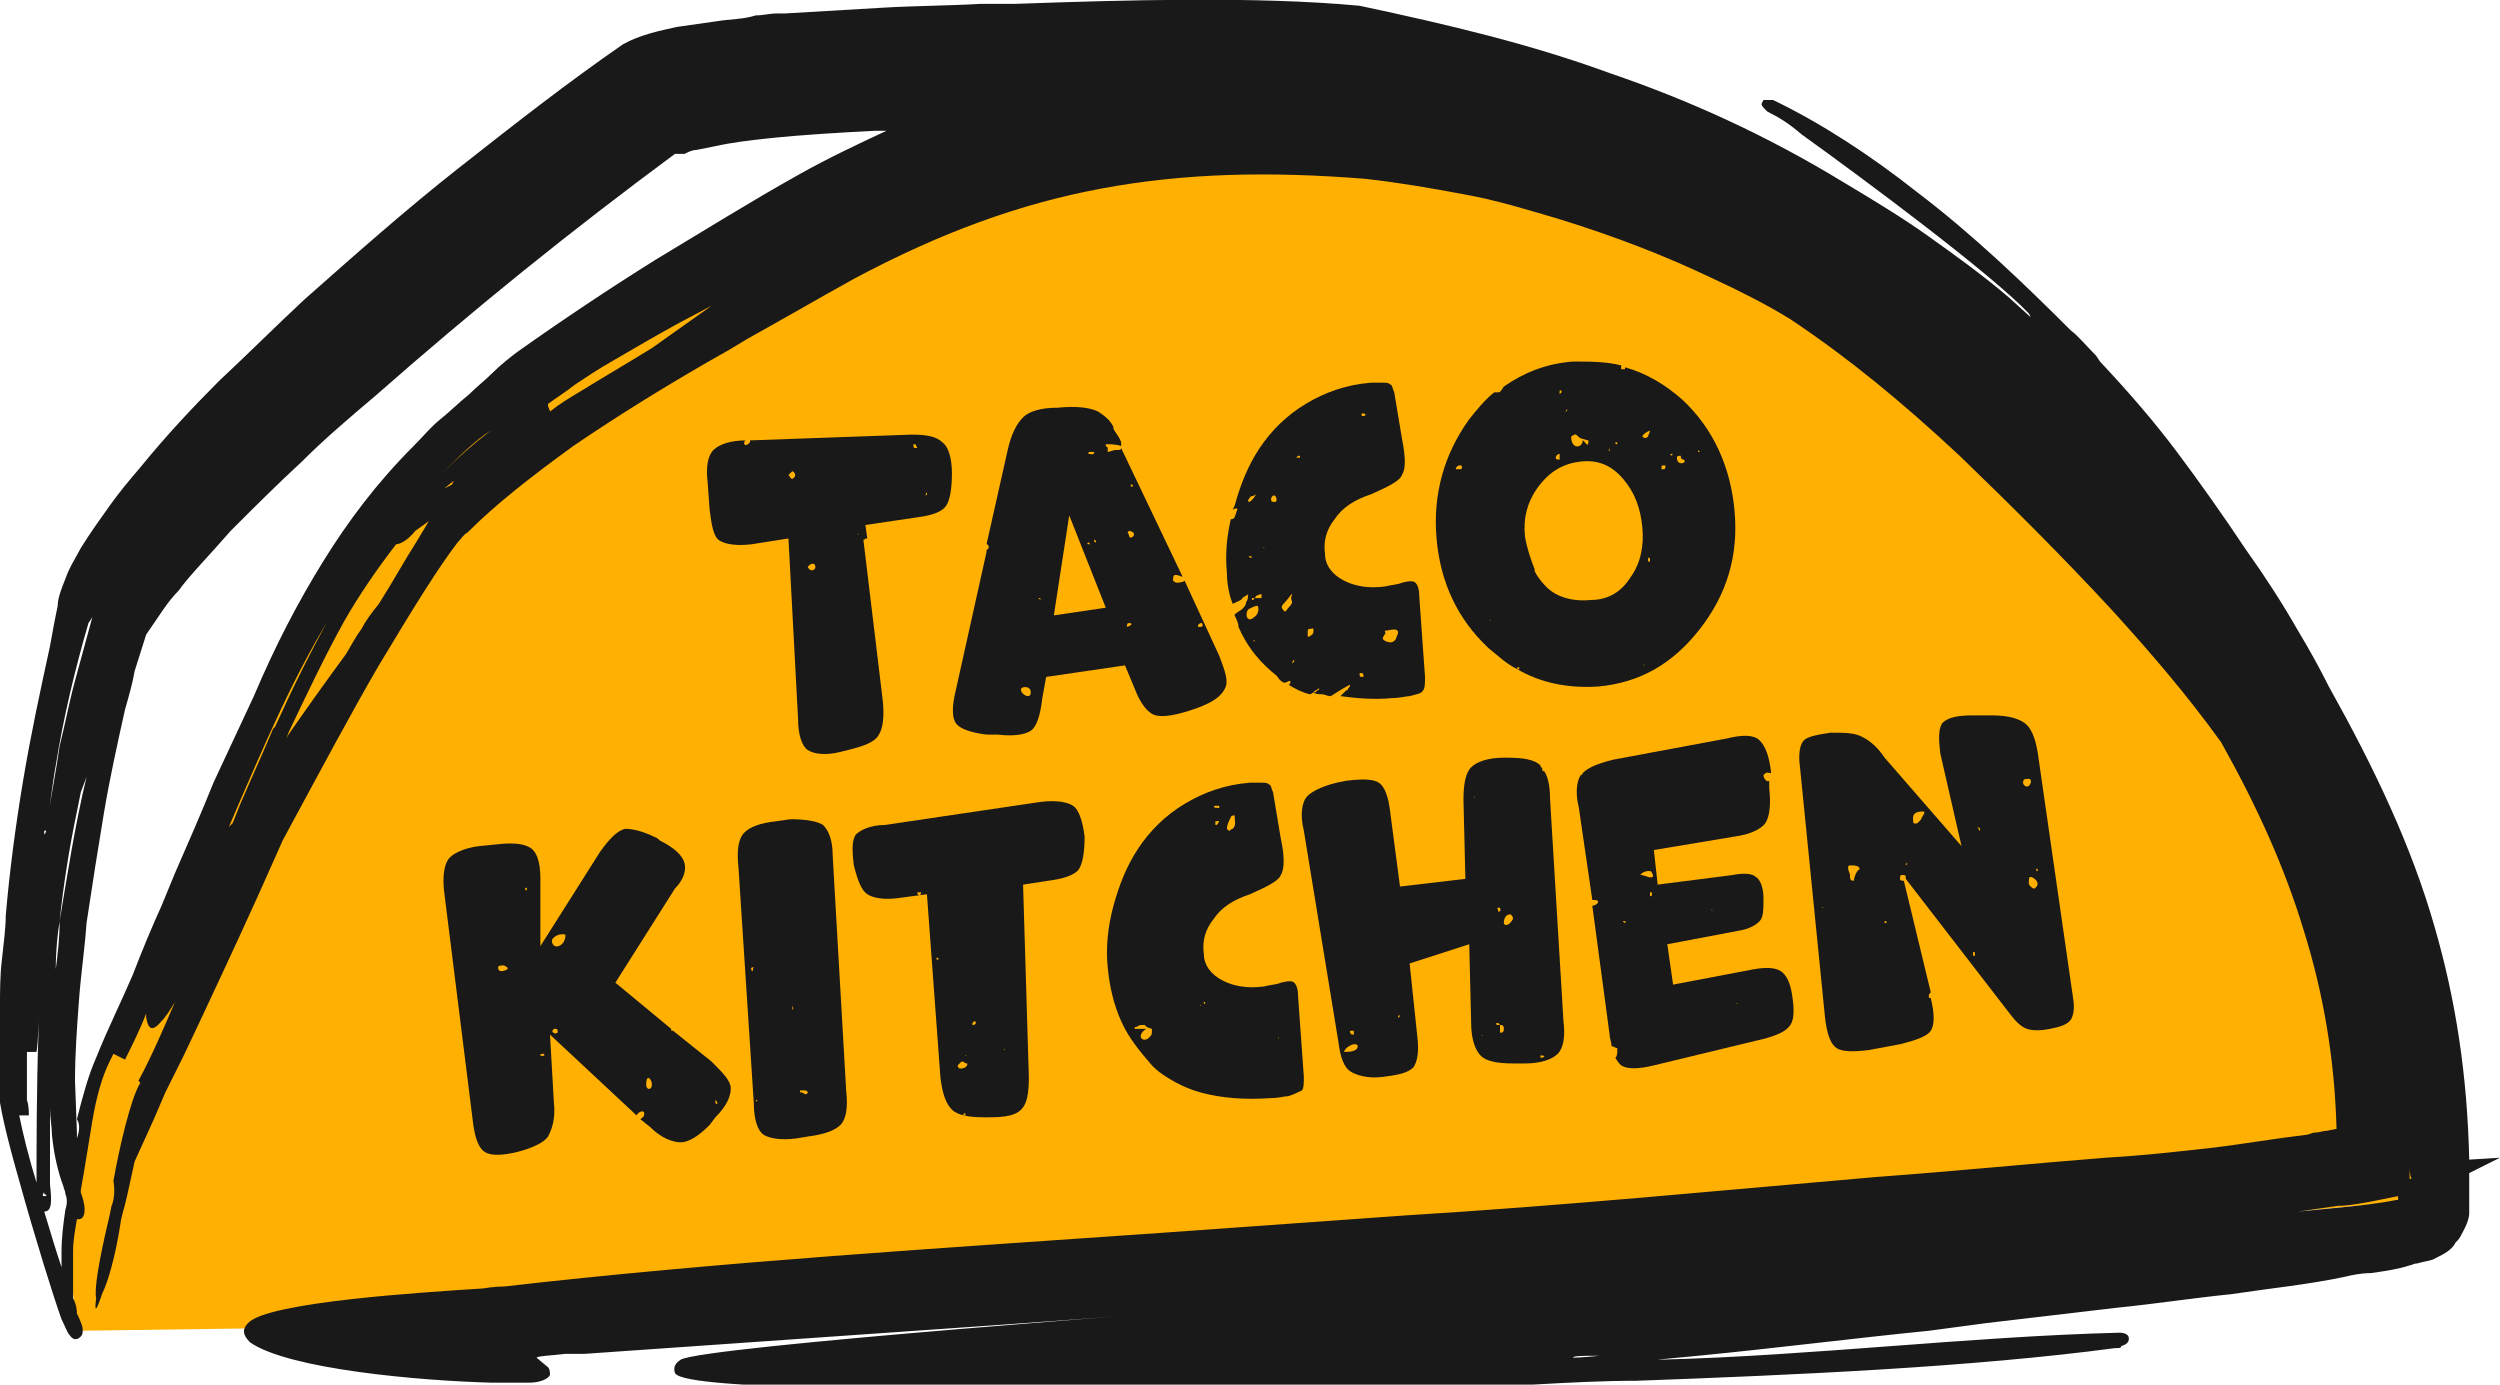
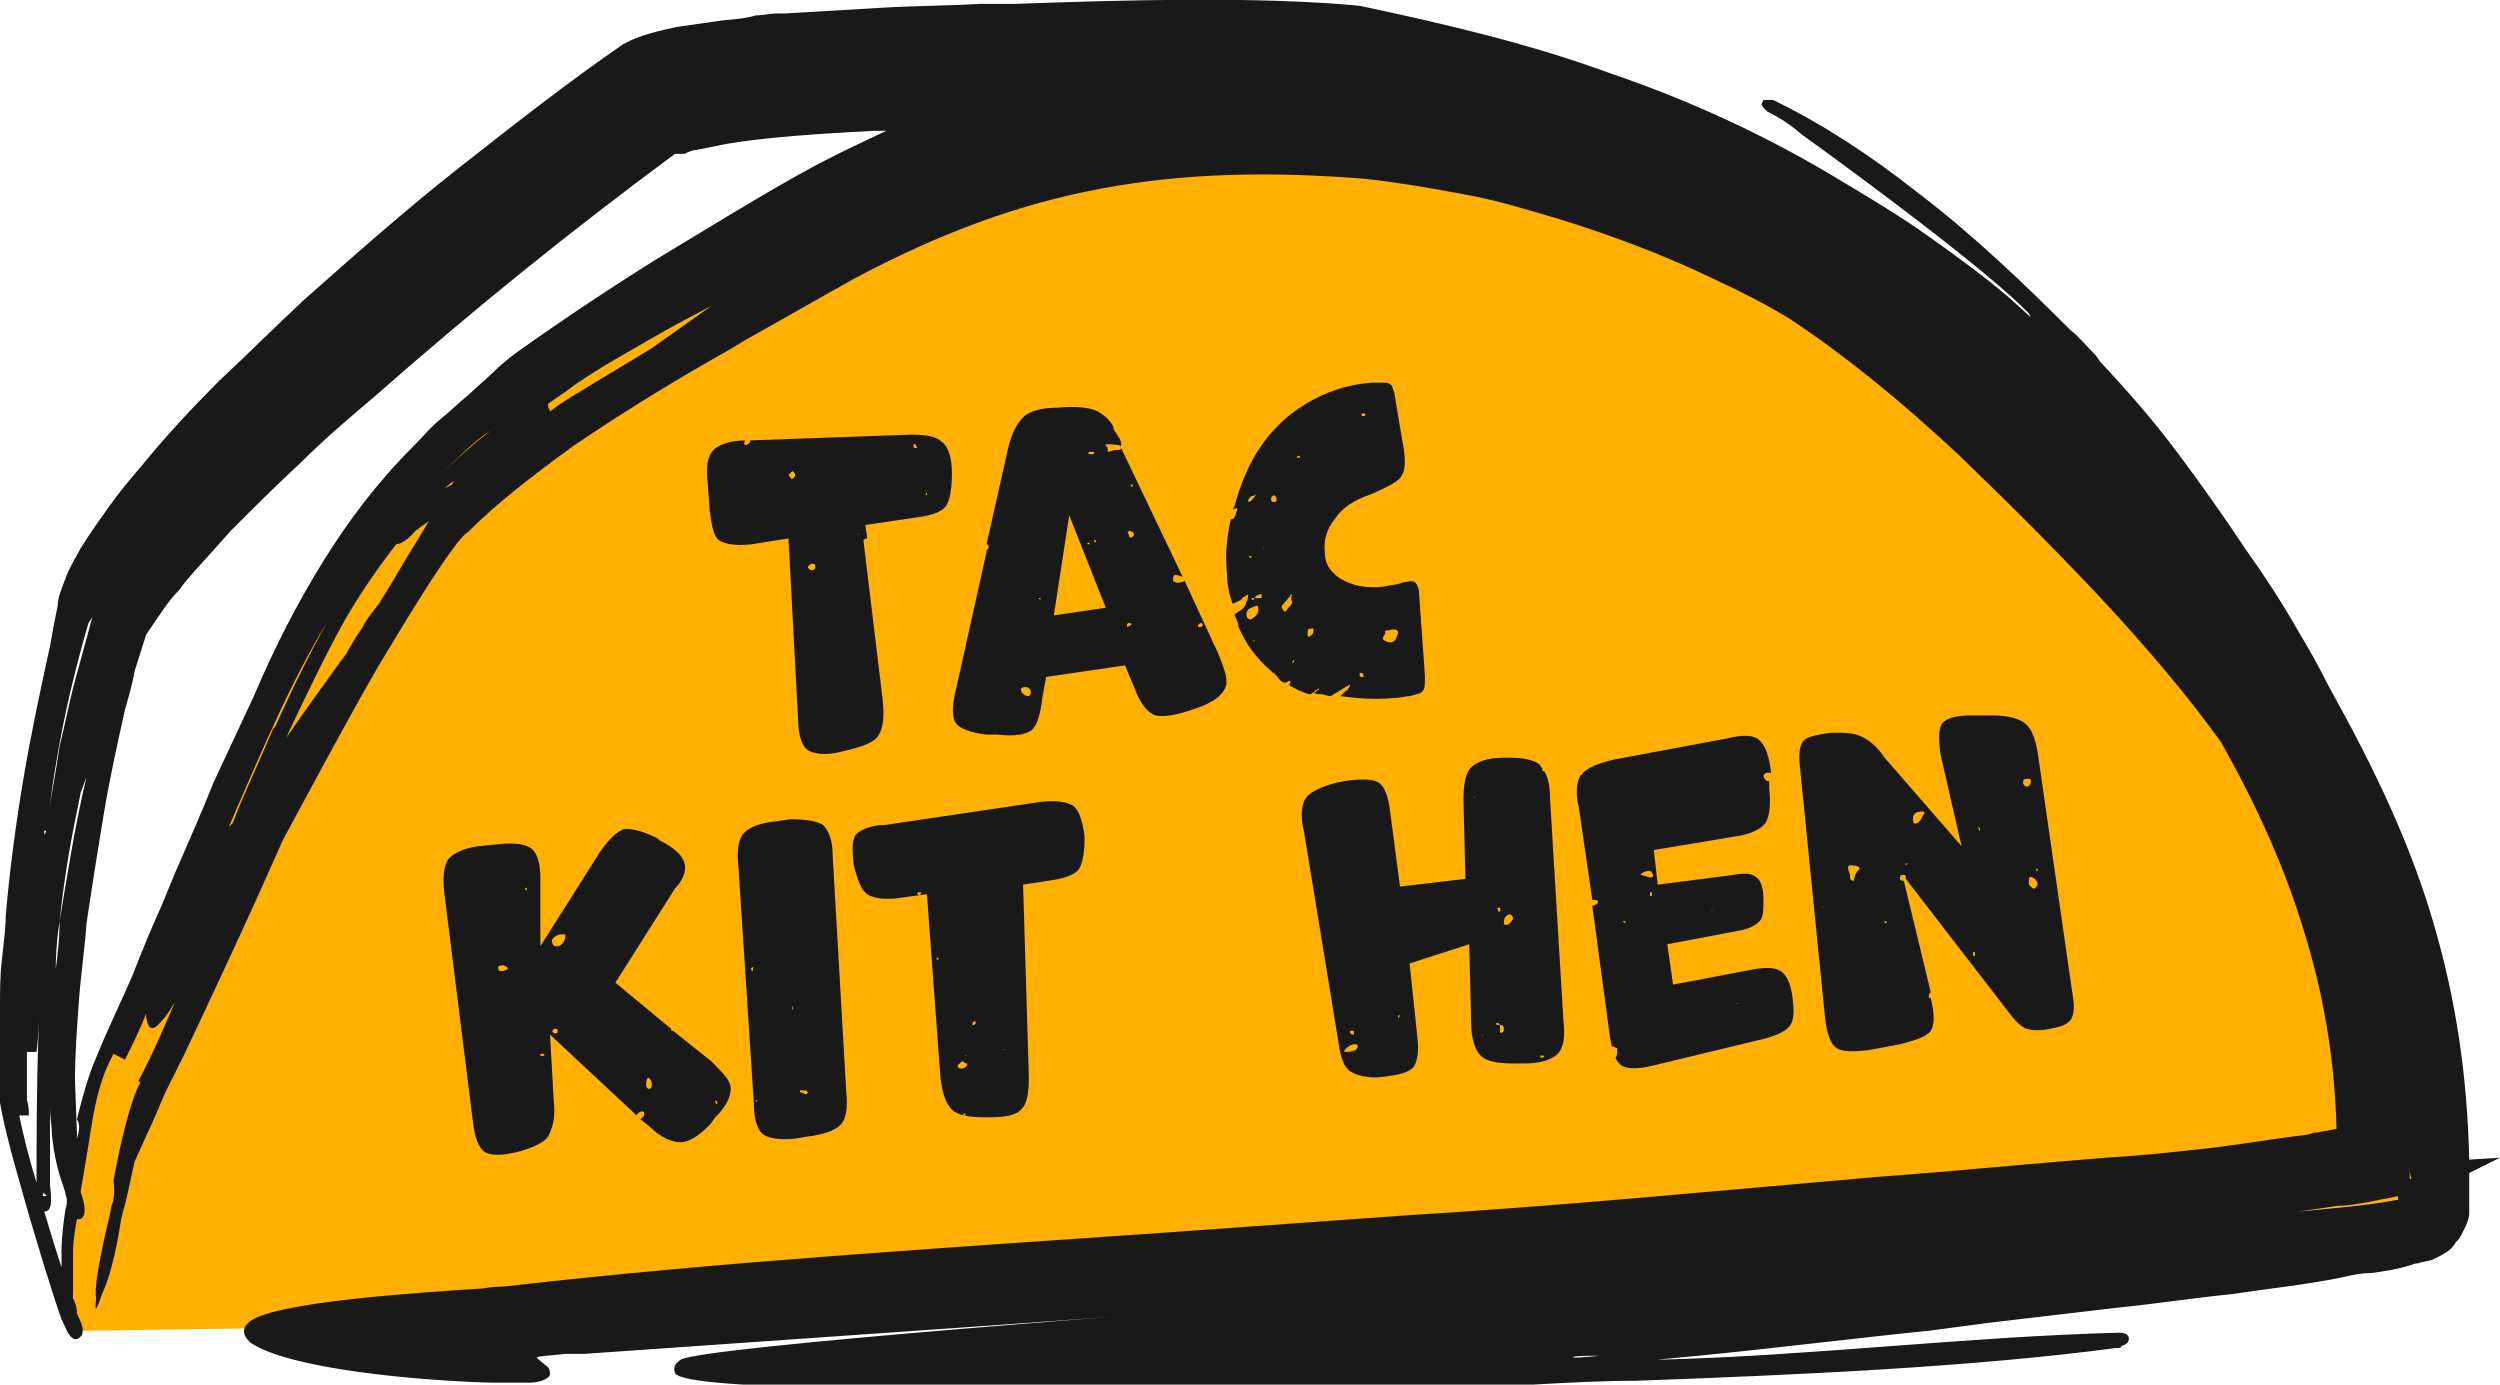
<svg xmlns="http://www.w3.org/2000/svg" xmlns:xlink="http://www.w3.org/1999/xlink" version="1.1" id="Layer_1" x="0px" y="0px" viewBox="0 0 130 72" style="enable-background:new 0 0 130 72;" xml:space="preserve">
  <style type="text/css">
	.st0{clip-path:url(#SVGID_00000075853717119694831370000005625471033743879083_);}
	.st1{fill-rule:evenodd;clip-rule:evenodd;fill:#FFB001;}
	.st2{fill:#191919;}
</style>
  <g>
    <defs>
      <rect id="SVGID_1_" y="0" width="130" height="72" />
    </defs>
    <clipPath id="SVGID_00000083778792544270478140000000217160563929487799_">
      <use xlink:href="#SVGID_1_" style="overflow:visible;" />
    </clipPath>
    <g style="clip-path:url(#SVGID_00000083778792544270478140000000217160563929487799_);">
      <path class="st1" d="M61.2,68.4l64.6-6C120,35.7,109.8,11.2,69,5.7c-16.4-2.2-32.8,5.7-45,17.4c-6.8,6.5-11.2,15.5-14.8,23.5    c-4,8.9-6.6,15.1-5.1,22.6L61.2,68.4z" />
      <path class="st2" d="M44.5,43.4c-0.2,0.3-0.2,0.8-0.1,1.6c0.2,0.8,0.4,1.3,0.7,1.5c0.3,0.2,0.9,0.3,1.6,0.2l1.5-0.2l0.7,9.5    c0.1,0.9,0.3,1.4,0.6,1.7c0.3,0.3,0.9,0.4,1.7,0.4h0.2c0.9,0,1.4-0.1,1.7-0.4c0.3-0.3,0.4-0.8,0.4-1.7L53.2,46l1.3-0.2    c0.8-0.1,1.4-0.3,1.6-0.6c0.2-0.3,0.3-0.9,0.3-1.7c-0.1-0.8-0.3-1.4-0.6-1.6s-0.9-0.3-1.7-0.2l-8.1,1.2    C45.2,42.9,44.7,43.2,44.5,43.4z M52.2,54.6C52.2,54.6,52.2,54.7,52.2,54.6C52.2,54.5,52.3,54.6,52.2,54.6z M50.2,58    c-0.1,0-0.1,0-0.1-0.1h0.1V58z M50.7,53.1C50.8,53.1,50.7,53.1,50.7,53.1c0.1,0.1,0,0.2-0.1,0.2C50.5,53.3,50.6,53.1,50.7,53.1z     M50.2,54.9C50.2,54.8,50.3,54.9,50.2,54.9C50.2,54.9,50.2,54.9,50.2,54.9z M50,55.2c0.2,0,0.1,0.1,0.3,0.1c0,0.1,0,0.1-0.1,0.2    c-0.2,0.1-0.4,0.1-0.4-0.1C49.8,55.4,50,55.2,50,55.2z M48.7,49.8c0.1,0,0.1,0,0.1,0.1h-0.1V49.8z M47.9,46.4c0,0.2-0.2,0.2-0.2,0    C47.8,46.4,47.8,46.4,47.9,46.4z" />
      <path class="st2" d="M38.8,22.9c-0.8,0-1.4,0.2-1.7,0.5c-0.3,0.3-0.4,0.9-0.3,1.7l0.1,1.4c0.1,0.8,0.2,1.4,0.5,1.6    c0.3,0.2,0.9,0.3,1.7,0.2l1.9-0.3l0.5,9.4c0,0.8,0.2,1.4,0.5,1.6c0.3,0.2,0.9,0.3,1.7,0.1l0.4-0.1c0.8-0.2,1.4-0.4,1.6-0.8    c0.2-0.3,0.3-0.9,0.2-1.8l-1-8.3C44.9,28,45,28.1,45,28l0.1,0l-0.1-0.7l2.7-0.4c0.8-0.1,1.3-0.3,1.5-0.6c0.2-0.3,0.3-0.9,0.3-1.7    c0-0.8-0.2-1.4-0.5-1.6c-0.3-0.3-0.8-0.4-1.6-0.4L39,22.9c0,0,0,0.1,0,0.1c-0.1,0.1-0.2,0.2-0.3,0.1C38.7,23,38.7,22.9,38.8,22.9    L38.8,22.9z M48.2,25.6c0,0.1,0,0.1,0,0.1c0,0.1-0.1,0-0.1,0.1C48.2,25.6,48.1,25.7,48.2,25.6z M47.6,23.1L47.6,23.1l0.1,0.2    c-0.2,0-0.2,0-0.2-0.2C47.6,23.1,47.6,23.1,47.6,23.1z M45.3,26.7C45.2,26.8,45.3,26.7,45.3,26.7C45.2,26.7,45.2,26.7,45.3,26.7z     M44.6,27.8C44.6,27.7,44.7,27.8,44.6,27.8C44.6,27.8,44.5,27.8,44.6,27.8z M44,31.3L44,31.3L44,31.3L44,31.3L44,31.3z M42.4,29.5    c0,0.1-0.2,0.3-0.4,0C42.1,29.3,42.4,29.2,42.4,29.5z M41.2,24.5c0.2,0.1,0.2,0.3,0,0.4c-0.1,0-0.1-0.1-0.2-0.2    C41.1,24.6,41.1,24.6,41.2,24.5z M40.6,26L40.6,26C40.6,26.1,40.6,26.1,40.6,26L40.6,26z" />
      <path class="st2" d="M64,27L64,27c-0.2,0.9-0.3,1.8-0.2,2.8c0,0.5,0.1,1.1,0.3,1.6c0.2-0.1,0.5-0.2,0.5-0.3    c0.1-0.1,0.2-0.1,0.3-0.2c0,0.1,0,0.3-0.1,0.4c0,0.2-0.2,0.4-0.4,0.5c-0.1,0.1-0.2,0.1-0.2,0.2c0.1,0.2,0.2,0.4,0.2,0.6    c0.4,0.9,0.9,1.6,1.7,2.3c0.1,0.1,0.3,0.2,0.4,0.4c0,0,0,0,0,0c0.1,0.1,0.2,0.2,0.3,0.2c0.1,0,0.2-0.1,0.3-0.1    c0,0.1,0,0.2-0.1,0.2v0c0.3,0.2,0.7,0.4,1.1,0.5c0.1,0,0.2-0.1,0.3-0.2c0.1,0,0.1-0.1,0.2-0.1c0,0.1-0.1,0.1-0.1,0.1    s-0.1,0.1-0.1,0.1l-0.1,0c0.1,0.1,0.3,0.1,0.4,0.1c0.2,0,0.3,0.1,0.5,0.1c0.3-0.2,0.8-0.5,1-0.6c0,0.1,0,0.1-0.1,0.2    c0,0.1-0.1,0.1-0.1,0.1c-0.1,0.1-0.1,0.1-0.1,0.1c-0.1,0.1-0.1,0.1-0.1,0.1c0,0-0.1,0.1-0.1,0.1c0.8,0.1,1.7,0.2,2.7,0.1    c0.4,0,0.7-0.1,0.9-0.1c0.3-0.1,0.6-0.1,0.7-0.3c0.1-0.1,0.1-0.4,0.1-0.7l-0.3-4.2c0-0.4-0.1-0.6-0.2-0.7c-0.1-0.1-0.3-0.1-0.7,0    c-0.2,0.1-0.5,0.1-0.9,0.2c-0.8,0.1-1.5,0-2.1-0.3c-0.6-0.3-1-0.8-1-1.4c-0.1-0.7,0.1-1.3,0.5-1.8c0.4-0.6,1-1,1.9-1.3    c0.9-0.4,1.5-0.7,1.6-1c0.2-0.3,0.2-0.9,0-1.9l-0.4-2.4c-0.1-0.2-0.1-0.4-0.2-0.4c-0.1-0.1-0.2-0.1-0.4-0.1c-0.1,0-0.3,0-0.6,0    c-1.3,0.1-2.4,0.5-3.4,1.1c-1,0.6-1.8,1.4-2.4,2.3c-0.6,0.9-1,1.9-1.3,3l-0.1,0.2c0.2-0.1,0.3-0.1,0.2,0.1    C64.2,26.9,64.2,27,64,27z M72,32.8c0.2,0,0.7-0.2,0.7,0.1c0,0.1-0.1,0.2-0.1,0.3c-0.2,0.4-0.7,0.1-0.7,0C72,32.9,72.1,33,72,32.8    z M70.8,35c0.1,0,0.1,0.1,0.1,0.2c-0.2,0-0.2,0-0.2-0.2H70.8z M70.3,33.1L70.3,33.1C70.3,33.1,70.2,33.2,70.3,33.1L70.3,33.1z     M69.7,33.8C69.7,33.8,69.8,33.8,69.7,33.8C69.7,33.8,69.6,33.9,69.7,33.8z M71,21.6c-0.2,0.1-0.2,0-0.2-0.1    C71,21.5,71,21.5,71,21.6z M68,32.9c0-0.1,0-0.2,0.1-0.2c0.2,0,0.2-0.1,0.2,0.1c0,0.2-0.1,0.2-0.2,0.3H68V32.9z M65.2,33.4    C65.1,33.4,65.1,33.4,65.2,33.4c0-0.1-0.1-0.1,0.1-0.1C65.2,33.3,65.2,33.4,65.2,33.4z M65.2,32.1c-0.3,0.3-0.5-0.1-0.3-0.4    c0,0,0.3-0.2,0.5-0.2C65.5,31.7,65.4,32,65.2,32.1z M67.6,35C67.5,35,67.5,35.1,67.6,35C67.5,35,67.6,35,67.6,35    C67.6,35,67.6,35,67.6,35C67.6,35,67.6,35,67.6,35z M67.5,30.8C67.5,30.8,67.6,30.9,67.5,30.8C67.5,30.9,67.5,30.9,67.5,30.8    C67.5,30.9,67.5,30.9,67.5,30.8z M67.5,23.7c0.1,0,0.1,0,0.1,0.1c-0.1,0,0,0-0.2,0C67.4,23.8,67.4,23.8,67.5,23.7z M67.3,34.3    c0,0.1,0,0.1-0.1,0.2C67.2,34.4,67.2,34.4,67.3,34.3z M67,31.1c0.1-0.1,0.1-0.2,0.2-0.2c-0.2,0.4,0.2,0.3-0.2,0.7    c-0.1,0.1-0.1,0.2-0.2,0.2C66.5,31.5,66.7,31.5,67,31.1z M66.5,33.8L66.5,33.8L66.5,33.8L66.5,33.8L66.5,33.8z M66.4,31.3    C66.3,31.3,66.3,31.3,66.4,31.3L66.4,31.3L66.4,31.3z M66.1,25.9c0.2-0.4,0.4,0.2,0.2,0.2c-0.1,0-0.2,0-0.2-0.1    C66.1,26,66.1,25.9,66.1,25.9z M65.7,28.5C65.7,28.5,65.7,28.5,65.7,28.5C65.7,28.4,65.8,28.5,65.7,28.5z M65.6,30.9v0.2    c-0.1,0-0.1,0-0.3,0c-0.2,0,0,0.1-0.2,0.1c0-0.1,0,0,0-0.1c0,0,0.1,0,0.1,0c0,0,0.1,0,0.1-0.1C65.5,30.9,65.5,30.9,65.6,30.9z     M65.1,25.8c0.1,0,0.2-0.1,0.2-0.1c0,0.1-0.4,0.6-0.4,0.3C65,25.9,65,25.8,65.1,25.8z M65,26.4L65,26.4L65,26.4L65,26.4L65,26.4z     M65,28.9c0.1,0.1,0.1,0,0.1,0.1h-0.1C64.9,28.9,64.9,29,65,28.9z" />
      <path class="st2" d="M96.8,38.3c-0.4-0.2-0.9-0.2-1.6-0.2c-0.7,0.1-1.2,0.2-1.4,0.4c-0.2,0.2-0.3,0.7-0.2,1.4l1.3,13    c0.1,0.9,0.3,1.4,0.6,1.6s0.9,0.2,1.7,0.1l1.6-0.3c0.8-0.2,1.4-0.4,1.6-0.7c0.2-0.3,0.2-0.9,0-1.7c-0.1,0-0.1,0-0.1-0.1    c0-0.1,0-0.1,0.1-0.2l-1.4-5.8c-0.1,0-0.2,0-0.2-0.1c0-0.1,0-0.2,0.1-0.2c0.2,0,0.2,0,0.2,0.2l5.4,7c0.3,0.4,0.6,0.7,0.9,0.8    c0.3,0.1,0.7,0.1,1.2,0c0.5-0.1,0.9-0.2,1.1-0.5c0.1-0.2,0.2-0.5,0.1-1.1L106,39.4c-0.1-0.8-0.3-1.4-0.6-1.7    c-0.3-0.3-0.9-0.5-1.8-0.5l-1,0c-0.8,0-1.3,0.1-1.6,0.4c-0.2,0.3-0.2,0.8-0.1,1.6l1.1,4.8l-4-4.6C97.6,38.8,97.2,38.5,96.8,38.3z     M94.8,47.2C94.7,47.2,94.7,47.3,94.8,47.2C94.7,47.2,94.8,47.1,94.8,47.2C94.8,47.2,94.8,47.2,94.8,47.2    C94.8,47.2,94.8,47.2,94.8,47.2z M95.5,48.2C95.5,48.2,95.5,48.2,95.5,48.2C95.5,48.1,95.5,48.1,95.5,48.2    C95.5,48.2,95.5,48.2,95.5,48.2C95.5,48.2,95.5,48.2,95.5,48.2z M96.4,45.8c-0.2,0-0.2-0.1-0.2-0.3c0-0.1-0.1-0.2-0.1-0.4    c0,0,0-0.1,0.1-0.1c0.2,0,0.5,0,0.5,0.2C96.5,45.3,96.4,45.7,96.4,45.8z M97.2,52.2L97.2,52.2L97.2,52.2    C97.2,52.2,97.2,52.1,97.2,52.2z M98,48v-0.1c0.1,0,0.1,0,0.1,0.1H98z M105.9,45.3C105.9,45.3,105.8,45.3,105.9,45.3    C105.8,45,106.1,45.3,105.9,45.3z M105.8,46.2L105.8,46.2c-0.1,0-0.1,0-0.2-0.1c-0.1-0.1-0.1-0.1-0.1-0.2c0-0.2,0-0.3,0.1-0.3    C105.7,45.6,106.2,45.9,105.8,46.2z M105.5,40.5c0.2,0,0.1,0.4-0.1,0.4c-0.1,0-0.2-0.1-0.2-0.2C105.2,40.5,105.3,40.5,105.5,40.5z     M103.1,47.7C103.1,47.7,103.1,47.7,103.1,47.7C103.1,47.7,103.1,47.7,103.1,47.7C103,47.7,103,47.8,103.1,47.7    C103,47.7,103.1,47.7,103.1,47.7z M102.9,43L102.9,43C103.1,43.3,102.8,43.2,102.9,43C102.8,43.1,102.8,43,102.9,43z M102.6,49.5    c0.1,0,0.1,0,0.1,0.2h-0.1V49.5z M100,42.2c0.2,0-0.1,0.3-0.1,0.4c-0.1,0.1-0.2,0.3-0.4,0.2C99.4,42.3,99.6,42.2,100,42.2z     M99.1,42.8L99.1,42.8L99.1,42.8L99.1,42.8L99.1,42.8z M99.2,44.9L99.2,44.9L99.1,45v-0.1H99.2z M98.7,43.4    C98.7,43.4,98.7,43.4,98.7,43.4C98.7,43.4,98.7,43.4,98.7,43.4C98.6,43.4,98.7,43.4,98.7,43.4C98.7,43.3,98.7,43.3,98.7,43.4z" />
-       <path class="st2" d="M77.9,20.4c-0.1,0-0.1,0-0.2,0c-0.5,0.4-0.9,0.9-1.3,1.4c-1.3,1.8-1.9,3.9-1.7,6.2c0.2,2.3,1.1,4.2,2.7,5.7    c0.5,0.4,0.9,0.8,1.5,1.1v-0.1h0.1v0.1h-0.1c1.2,0.7,2.6,1,4.2,0.9c2.2-0.2,3.9-1.2,5.3-3c1.4-1.8,2-3.8,1.8-6.1    c-0.2-2.3-1.1-4.3-2.7-5.8c-0.9-0.8-1.9-1.4-3-1.7c0,0,0,0.1,0,0.1c-0.1,0-0.1,0-0.2,0c0-0.1,0-0.1,0-0.1v-0.1    c-0.8-0.2-1.6-0.2-2.5-0.2c-1.4,0.1-2.6,0.6-3.6,1.3C78,20.4,78,20.4,77.9,20.4z M75.1,29.6C75.1,29.6,75.1,29.6,75.1,29.6    C75.1,29.5,75.1,29.6,75.1,29.6z M76,24.4c-0.2,0-0.2,0-0.3,0c0-0.1,0.1-0.2,0.2-0.2C76.1,24.2,76,24.3,76,24.4z M76.1,31.6    C76,31.5,76,31.6,76.1,31.6L76.1,31.6L76.1,31.6z M77.5,32.3C77.4,32.3,77.4,32.3,77.5,32.3C77.4,32.2,77.5,32.2,77.5,32.3    C77.5,32.3,77.5,32.3,77.5,32.3C77.5,32.3,77.5,32.3,77.5,32.3z M89.2,29C89.2,29,89.1,29,89.2,29C89.1,28.9,89.2,29,89.2,29z     M88.3,23.4L88.3,23.4l0.1,0.1h-0.1V23.4z M85.5,34.6C85.4,34.6,85.4,34.7,85.5,34.6C85.4,34.6,85.5,34.5,85.5,34.6    C85.5,34.6,85.5,34.6,85.5,34.6C85.5,34.6,85.5,34.6,85.5,34.6z M86.4,29.4L86.4,29.4L86.4,29.4C86.4,29.4,86.5,29.4,86.4,29.4z     M87.4,23.7c0,0.3,0.2,0.1,0.2,0.3c0,0.1-0.4,0.2-0.4-0.2C87.2,23.7,87.3,23.7,87.4,23.7z M87,23.6C86.9,23.7,87,23.7,87,23.6    c-0.1,0.1-0.1,0.1-0.1,0.1C86.8,23.6,86.9,23.6,87,23.6z M86.6,24.2c0,0.2,0,0.2-0.2,0.2c0-0.1,0,0,0-0.1    C86.4,24.2,86.4,24.2,86.6,24.2z M86.3,28.6L86.3,28.6C86.2,28.7,86.2,28.7,86.3,28.6L86.3,28.6z M85.8,29.2l-0.1,0V29    C85.8,29,85.8,29,85.8,29.2z M85.5,22.1C85.5,22.1,85.6,22.1,85.5,22.1C85.5,22.1,85.4,22.1,85.5,22.1z M85.4,22.7    c0-0.1,0.3-0.3,0.4-0.3c0,0.1-0.1,0.2-0.1,0.3C85.6,22.8,85.5,22.8,85.4,22.7L85.4,22.7z M84.1,23v0.1c-0.1,0-0.1,0-0.1-0.1H84.1z     M83.7,23.3v0.1C83.7,23.5,83.6,23.5,83.7,23.3C83.6,23.3,83.7,23.3,83.7,23.3z M82.7,22.6C82.7,22.6,82.6,22.7,82.7,22.6    L82.7,22.6z M82.1,20.8L82.1,20.8L82.1,20.8L82.1,20.8L82.1,20.8z M82.2,22.8c0.1,0,0.3,0.1,0.4,0.1c0,0.5-0.2,0-0.3,0    c0,0.4-0.6,0.5-0.6-0.2C82,22.5,81.9,22.6,82.2,22.8z M81.5,21.3c0,0.1-0.1,0.1-0.1,0.1C81.5,21.3,81.4,21.3,81.5,21.3z     M81.1,20.3c0.1,0,0.1,0,0.1,0.1c-0.1,0.1,0,0-0.1,0.1V20.3z M81.1,23.6v0.3c-0.1,0-0.2,0-0.2-0.1C80.9,23.7,81,23.6,81.1,23.6z     M80,23.7C80,23.7,80,23.8,80,23.7C80,23.6,80,23.7,80,23.7z M79.9,20L79.9,20C79.9,20.1,80,20.1,79.9,20L79.9,20z M80,25.3    c0.6-0.8,1.3-1.2,2.2-1.3c0.9-0.1,1.6,0.2,2.2,0.9c0.6,0.7,0.9,1.5,1,2.5c0.1,1-0.1,1.9-0.6,2.6c-0.5,0.8-1.2,1.2-2.1,1.2    c-1,0.1-1.9-0.2-2.4-0.8c-0.2-0.2-0.4-0.5-0.5-0.7l0,0v-0.1c-0.2-0.5-0.4-1.1-0.5-1.7C79.2,27,79.4,26.1,80,25.3z" />
      <path class="st2" d="M42.8,42.9c-0.3-0.2-0.9-0.3-1.7-0.3l-0.7,0.1c-0.9,0.1-1.4,0.3-1.7,0.6c-0.3,0.3-0.4,0.9-0.3,1.8l0.8,12.3    c0,0.8,0.2,1.4,0.5,1.6c0.3,0.2,0.9,0.3,1.7,0.2l0.6-0.1c0.8-0.1,1.4-0.3,1.7-0.6c0.3-0.3,0.4-0.9,0.3-1.8l-0.7-12.2    C43.3,43.7,43.1,43.2,42.8,42.9z M39.1,50.5C39,50.5,39,50.5,39.1,50.5c-0.1-0.2,0-0.2,0.1-0.2C39.1,50.4,39.2,50.5,39.1,50.5z     M39.3,57.3c0-0.1,0-0.1,0.1-0.1C39.3,57.3,39.4,57.2,39.3,57.3z M41.2,52.5C41.2,52.5,41.2,52.5,41.2,52.5c0-0.1,0-0.1,0-0.2    C41.3,52.5,41.2,52.5,41.2,52.5z M41.9,56.9c-0.1,0-0.1-0.1-0.3-0.1v-0.1h0.2C42.1,56.7,42,56.9,41.9,56.9z" />
-       <path class="st2" d="M92.1,40.2L92.1,40.2c-0.1-0.9-0.3-1.4-0.6-1.7s-0.9-0.3-1.7-0.1l-5.9,1.1c-0.8,0.2-1.3,0.4-1.6,0.7    c0,0,0,0.1-0.1,0.1c-0.2,0.3-0.3,0.9-0.1,1.7l0.7,4.8c0.2,0,0.3,0,0.3,0.1c0,0.1-0.2,0.2-0.3,0.2l0.9,6.7c0,0.2,0.1,0.4,0.1,0.6    c0.1,0,0.2,0.1,0.3,0.1c0,0.3,0,0.4-0.1,0.5c0.1,0.2,0.2,0.3,0.3,0.4c0.3,0.2,0.9,0.2,1.7,0l5.8-1.4c0.7-0.2,1.1-0.4,1.3-0.7    c0.2-0.3,0.2-0.8,0.1-1.5c-0.1-0.7-0.3-1.1-0.6-1.3c-0.3-0.2-0.8-0.2-1.4-0.1L87,51.2l-0.3-2.1l3.7-0.7c0.6-0.1,0.9-0.3,1.1-0.5    c0.2-0.2,0.2-0.6,0.2-1.2s-0.2-1-0.4-1.1c-0.2-0.2-0.7-0.2-1.2-0.1L86.2,46L86,44.2l4.2-0.7c0.8-0.1,1.4-0.4,1.6-0.7    c0.2-0.3,0.3-0.9,0.2-1.8l0-0.4c-0.1,0.1-0.3-0.1-0.3-0.3C91.9,40.1,91.9,40.2,92.1,40.2z M83.9,44.8    C83.9,44.8,83.8,44.8,83.9,44.8C83.9,44.7,83.9,44.8,83.9,44.8z M84.5,48c-0.1-0.1-0.1,0-0.1-0.1C84.5,47.9,84.6,47.9,84.5,48    C84.6,48,84.5,48,84.5,48z M90.3,52.2C90.3,52.2,90.3,52.3,90.3,52.2C90.3,52.1,90.4,52.2,90.3,52.2z M89,47.3    C89.1,47.3,89.1,47.3,89,47.3C89.1,47.3,89,47.4,89,47.3z M85.8,46.6v-0.2h0.1C85.9,46.6,85.9,46.6,85.8,46.6z M85.7,45.6    c-0.3-0.1-0.3-0.1-0.4-0.1c0.1-0.2,0.6-0.3,0.6-0.1C86,45.5,86,45.7,85.7,45.6z M87.3,43.8C87.3,43.8,87.3,43.8,87.3,43.8    L87.3,43.8L87.3,43.8z" />
+       <path class="st2" d="M92.1,40.2L92.1,40.2c-0.1-0.9-0.3-1.4-0.6-1.7s-0.9-0.3-1.7-0.1l-5.9,1.1c-0.8,0.2-1.3,0.4-1.6,0.7    c0,0,0,0.1-0.1,0.1c-0.2,0.3-0.3,0.9-0.1,1.7l0.7,4.8c0.2,0,0.3,0,0.3,0.1c0,0.1-0.2,0.2-0.3,0.2l0.9,6.7c0,0.2,0.1,0.4,0.1,0.6    c0.1,0,0.2,0.1,0.3,0.1c0,0.3,0,0.4-0.1,0.5c0.1,0.2,0.2,0.3,0.3,0.4c0.3,0.2,0.9,0.2,1.7,0l5.8-1.4c0.7-0.2,1.1-0.4,1.3-0.7    c0.2-0.3,0.2-0.8,0.1-1.5c-0.1-0.7-0.3-1.1-0.6-1.3c-0.3-0.2-0.8-0.2-1.4-0.1L87,51.2l-0.3-2.1l3.7-0.7c0.6-0.1,0.9-0.3,1.1-0.5    c0.2-0.2,0.2-0.6,0.2-1.2s-0.2-1-0.4-1.1c-0.2-0.2-0.7-0.2-1.2-0.1L86.2,46L86,44.2l4.2-0.7c0.8-0.1,1.4-0.4,1.6-0.7    c0.2-0.3,0.3-0.9,0.2-1.8l0-0.4c-0.1,0.1-0.3-0.1-0.3-0.3C91.9,40.1,91.9,40.2,92.1,40.2z M83.9,44.8    C83.9,44.8,83.8,44.8,83.9,44.8C83.9,44.7,83.9,44.8,83.9,44.8M84.5,48c-0.1-0.1-0.1,0-0.1-0.1C84.5,47.9,84.6,47.9,84.5,48    C84.6,48,84.5,48,84.5,48z M90.3,52.2C90.3,52.2,90.3,52.3,90.3,52.2C90.3,52.1,90.4,52.2,90.3,52.2z M89,47.3    C89.1,47.3,89.1,47.3,89,47.3C89.1,47.3,89,47.4,89,47.3z M85.8,46.6v-0.2h0.1C85.9,46.6,85.9,46.6,85.8,46.6z M85.7,45.6    c-0.3-0.1-0.3-0.1-0.4-0.1c0.1-0.2,0.6-0.3,0.6-0.1C86,45.5,86,45.7,85.7,45.6z M87.3,43.8C87.3,43.8,87.3,43.8,87.3,43.8    L87.3,43.8L87.3,43.8z" />
      <path class="st2" d="M35.6,44.9c-0.1-0.4-0.5-0.8-1.3-1.2l-0.1-0.1c-0.8-0.4-1.3-0.5-1.7-0.5c-0.4,0.1-0.8,0.5-1.3,1.2l-3.1,4.9    l0-3.5c0-0.9-0.2-1.4-0.5-1.6c-0.3-0.2-0.8-0.3-1.7-0.2l-1,0.1c-0.8,0.1-1.4,0.4-1.6,0.7s-0.3,0.9-0.2,1.7l1.5,12    c0.1,0.8,0.3,1.3,0.6,1.5c0.3,0.2,0.9,0.2,1.7,0c0.8-0.2,1.4-0.5,1.6-0.8c0.2-0.4,0.4-0.9,0.3-1.8l-0.2-3.5l4.5,4.2    c0.1-0.2,0.4-0.3,0.4-0.1c0,0.2-0.1,0.2-0.2,0.3l0.5,0.4c0.6,0.6,1.2,0.8,1.6,0.8c0.4,0,0.9-0.3,1.5-0.9l0.3-0.4    c0.6-0.6,0.8-1.1,0.8-1.5c0-0.4-0.4-0.8-1-1.4l-2-1.6h-0.1v-0.1l-2.9-2.4l3.1-4.9C35.5,45.8,35.7,45.3,35.6,44.9z M26.4,50.4    c-0.2,0.1-0.5,0.2-0.5-0.1c0-0.1,0.2-0.1,0.3-0.1C26.4,50.3,26.4,50.3,26.4,50.4z M27.2,45.8L27.2,45.8L27.2,45.8L27.2,45.8    L27.2,45.8z M27.3,46.2C27.3,46.1,27.3,46.2,27.3,46.2c0.1-0.1,0.1,0,0.1,0.1C27.3,46.3,27.3,46.2,27.3,46.2z M28.3,54.9    c-0.1,0-0.1,0-0.2,0c0-0.1,0-0.1,0.2-0.1V54.9z M28.8,48.3C28.8,48.3,28.8,48.3,28.8,48.3C28.8,48.3,28.8,48.3,28.8,48.3    C28.8,48.3,28.8,48.4,28.8,48.3C28.8,48.3,28.8,48.3,28.8,48.3z M28.8,53.7c-0.1,0-0.1-0.1,0-0.2c0.2,0,0.2,0,0.2,0.2    C28.9,53.7,28.9,53.8,28.8,53.7z M29.3,49c-0.2,0.3-0.6,0.3-0.6-0.1c0-0.1,0.3-0.4,0.7-0.3C29.4,48.8,29.4,48.8,29.3,49z     M37.2,57.2L37.2,57.2c0.1,0.1,0.1,0.1,0.1,0.2C37.2,57.4,37.2,57.4,37.2,57.2z M37.1,57.5L37.1,57.5    C37.2,57.6,37.2,57.6,37.1,57.5L37.1,57.5z M33.9,56.4c0,0.3-0.3,0.3-0.3,0C33.6,55.8,33.9,56.1,33.9,56.4z M32.5,56.3    C32.5,56.3,32.6,56.4,32.5,56.3C32.5,56.3,32.4,56.4,32.5,56.3z M34.1,45.3L34.1,45.3L34.1,45.3L34.1,45.3L34.1,45.3z" />
      <path class="st2" d="M72.3,42.3c-0.1-0.9-0.3-1.4-0.6-1.6c-0.3-0.2-0.9-0.2-1.7-0.1l-0.5,0.1c-0.8,0.2-1.4,0.5-1.6,0.8    s-0.3,0.9-0.1,1.7l1.8,11c0.1,0.8,0.3,1.3,0.6,1.5c0.3,0.2,0.9,0.4,1.7,0.3s1.3-0.2,1.6-0.5c0.2-0.3,0.3-0.8,0.2-1.6l-0.4-3.8    l3.1-1l0.1,4.1c0,0.8,0.2,1.4,0.5,1.7c0.3,0.3,0.9,0.4,1.7,0.4h0.6c0.8,0,1.4-0.2,1.7-0.5c0.3-0.3,0.4-0.9,0.3-1.7l-0.7-11.6    c0-0.6-0.1-1.1-0.3-1.4c-0.1,0-0.1,0-0.1-0.1c0-0.1-0.1-0.1-0.1-0.2c-0.3-0.3-0.9-0.4-1.7-0.4l-0.2,0c-0.8,0-1.4,0.2-1.7,0.5    s-0.4,0.9-0.4,1.7l0.1,4.1l-3.4,0.4L72.3,42.3z M70.3,44.6L70.3,44.6L70.3,44.6L70.3,44.6L70.3,44.6z M70.4,53.6v0.2    c-0.1,0-0.2,0-0.2-0.2H70.4z M69.9,54.7c0-0.2,0.4-0.4,0.5-0.4c0.1,0,0.2,0,0.2,0.1C70.6,54.7,70.1,54.7,69.9,54.7z M71,54L71,54    L71,54C71,54,71,54,71,54z M80.3,54.9C80.3,54.9,80.3,54.9,80.3,54.9C80.3,55,80.2,55,80.1,55C80.1,54.8,80.1,54.9,80.3,54.9z     M78.6,47.6c0.1,0.1,0.1,0.2,0,0.3c-0.2,0.3-0.4,0.2-0.4,0.1C78.2,47.5,78.6,47.5,78.6,47.6z M78,47.2c0,0.1,0.1,0.2-0.1,0.2    c0,0,0,0,0-0.1C77.8,47.2,77.9,47.2,78,47.2z M78,53.3c0.1,0,0.2,0,0.2,0.2c0,0.2-0.1,0.2-0.2,0.2C78,53.7,78,53.5,78,53.3    c-0.2,0-0.2,0-0.2-0.1C78,53.2,77.9,53.2,78,53.3z M77.1,53.8C77.1,53.8,77.2,53.9,77.1,53.8C77.1,53.9,77,53.9,77.1,53.8z     M76.7,41.5C76.7,41.5,76.7,41.5,76.7,41.5C76.7,41.5,76.7,41.5,76.7,41.5C76.6,41.5,76.6,41.5,76.7,41.5    C76.6,41.4,76.7,41.4,76.7,41.5z M72.7,52.9c0-0.1,0-0.1,0.1-0.1C72.7,53,72.8,52.9,72.7,52.9z" />
-       <path class="st2" d="M60.5,55.9c0.6,0.4,1.2,0.7,1.9,0.9c1.1,0.3,2.3,0.4,3.7,0.3c0.4,0,0.7-0.1,0.9-0.1c0.3-0.1,0.5-0.2,0.7-0.3    c0.1-0.1,0.1-0.4,0.1-0.7l-0.3-4.2c0-0.4-0.1-0.6-0.2-0.7c-0.1-0.1-0.3-0.1-0.7,0c-0.2,0.1-0.5,0.1-0.9,0.2    c-0.8,0.1-1.5,0-2.1-0.3c-0.6-0.3-1-0.8-1-1.4c-0.1-0.7,0.1-1.3,0.5-1.8c0.4-0.6,1-1,1.9-1.3c0.9-0.4,1.5-0.7,1.6-1    c0.2-0.3,0.2-1,0-1.9l-0.4-2.4c-0.1-0.2-0.1-0.4-0.2-0.4c-0.1-0.1-0.2-0.1-0.4-0.1c-0.1,0-0.3,0-0.6,0c-1.3,0.1-2.4,0.5-3.4,1.1    c-1,0.6-1.8,1.4-2.4,2.3c-0.6,0.9-1,1.9-1.3,3c-0.3,1.1-0.4,2.2-0.3,3.2c0.1,1,0.3,1.9,0.7,2.8c0.4,0.9,1,1.6,1.6,2.3    C60,55.5,60.2,55.7,60.5,55.9L60.5,55.9C60.5,55.8,60.5,55.9,60.5,55.9L60.5,55.9z M66.5,54C66.5,54,66.5,54,66.5,54    C66.5,54,66.5,54,66.5,54C66.4,54,66.5,54.1,66.5,54C66.4,54,66.5,53.9,66.5,54z M63.2,42.9C63.2,42.9,63.2,42.9,63.2,42.9l0-0.2    c0.1,0,0.1,0,0.2,0C63.3,42.9,63.3,42.9,63.2,42.9z M64.2,42.4c0,0.3,0.1,0.5-0.1,0.7c-0.1,0-0.1,0.1-0.2,0.1l-0.1-0.1    c0-0.2,0.1-0.4,0.2-0.6C64,42.5,64,42.4,64.2,42.4z M63.8,42.3L63.8,42.3L63.8,42.3C63.8,42.3,63.8,42.4,63.8,42.3z M63.4,41.8    C63.4,41.9,63.4,41.9,63.4,41.8C63.4,41.9,63.4,41.9,63.4,41.8C63.4,41.9,63.4,41.9,63.4,41.8C63.4,41.8,63.5,41.8,63.4,41.8z     M63.2,41.9c0.1,0,0.1,0,0.2,0c0,0.2,0,0.1-0.2,0.1C63.1,42,63.1,41.9,63.2,41.9z M62.5,46.8C62.5,46.8,62.6,46.9,62.5,46.8    C62.5,46.8,62.4,46.9,62.5,46.8z M62.6,52.1c0.1,0,0.1,0.1,0,0.1V52.1z M62.4,52.3C62.4,52.2,62.5,52.3,62.4,52.3    C62.4,52.3,62.3,52.3,62.4,52.3z M61.5,53.7C61.5,53.7,61.5,53.7,61.5,53.7C61.5,53.7,61.5,53.7,61.5,53.7    C61.5,53.7,61.5,53.7,61.5,53.7C61.5,53.6,61.5,53.6,61.5,53.7z M58.1,52.7L58.1,52.7L58.1,52.7L58.1,52.7L58.1,52.7z M59.8,53.9    c-0.3,0.4-0.8,0-0.2-0.4c0,0-0.1,0-0.3,0c-0.1,0-0.2,0-0.3,0c0-0.1,0-0.1,0.1-0.1c0.2-0.1,0.1-0.1,0.4-0.1c0.1,0,0,0.1,0.4,0.2    C59.9,53.8,59.9,53.8,59.8,53.9z M61.4,47.6L61.4,47.6L61.4,47.6C61.3,47.6,61.3,47.7,61.4,47.6z M60.8,53.2    C60.8,53.2,60.9,53.2,60.8,53.2C60.8,53.2,60.7,53.2,60.8,53.2z" />
      <path class="st2" d="M51.3,28.7l-1.6,7.2c-0.2,0.8-0.2,1.4,0,1.7c0.2,0.3,0.8,0.5,1.6,0.6l0.6,0c0.8,0.1,1.4,0,1.7-0.2    c0.3-0.2,0.5-0.8,0.6-1.7l0.2-1.1l4.1-0.6l0.5,1.2c0.3,0.8,0.7,1.3,1.1,1.4c0.4,0.1,1.1,0,2.2-0.4c0.8-0.3,1.2-0.6,1.4-1    c0.2-0.4,0-0.9-0.3-1.7l-1.8-3.9c-0.1,0.1-0.4,0.1-0.4,0.1c0,0-0.1,0-0.2-0.1c0-0.3,0-0.4,0.5-0.2l-3.2-6.7c0,0.1-0.1,0.1-0.3,0.1    c-0.1,0-0.3,0.1-0.4,0.1c0-0.1,0-0.2,0-0.2c0-0.1-0.1,0-0.1-0.2c0.2,0,0.6,0,0.8,0.1L58.3,23c-0.1-0.3-0.3-0.5-0.4-0.7    c0,0,0,0,0-0.1c-0.2-0.4-0.5-0.6-0.8-0.8c-0.4-0.2-1.1-0.3-2.1-0.2c-0.9,0-1.5,0.2-1.8,0.5s-0.6,0.8-0.8,1.7l-1.1,4.9    c0.1,0,0.2,0.2,0,0.3C51.3,28.7,51.3,28.7,51.3,28.7z M63.3,35.9C63.3,35.9,63.4,35.9,63.3,35.9C63.4,35.9,63.4,35.9,63.3,35.9    C63.3,35.9,63.3,35.9,63.3,35.9C63.3,35.9,63.3,36,63.3,35.9z M62.8,34.4C62.8,34.5,62.9,34.5,62.8,34.4    C62.8,34.4,62.8,34.4,62.8,34.4z M62.3,32.5L62.3,32.5c0.1-0.1,0.1-0.1,0.2-0.1c0.1,0.2,0,0.2-0.2,0.2V32.5z M60,31.2L60,31.2    L60,31.2L60,31.2L60,31.2z M59.9,34.9L59.9,34.9C60,35,60,35,59.9,34.9L59.9,34.9z M58.8,25.2h0.1v0.1h-0.1V25.2z M58.7,27.6    C58.7,27.6,58.7,27.6,58.7,27.6L58.7,27.6c0.6,0.1,0,0.6,0,0.2C58.6,27.6,58.6,27.8,58.7,27.6z M58.7,32.4c0.2,0,0.2,0.1-0.1,0.2    C58.6,32.5,58.6,32.4,58.7,32.4z M57.6,22.2C57.6,22.2,57.6,22.2,57.6,22.2C57.6,22.2,57.6,22.3,57.6,22.2z M57.1,25L57.1,25    C57.1,25,57.2,25,57.1,25L57.1,25z M57,28.2c-0.1,0-0.1,0-0.1-0.1C56.9,28,57,28.1,57,28.2z M56.7,23.5c0.1,0,0.1,0,0.2,0    c0,0.2-0.2,0.1-0.3,0.1C56.6,23.5,56.6,23.5,56.7,23.5z M56.6,28.2c0.1,0.1,0,0,0.1,0.1C56.5,28.3,56.5,28.3,56.6,28.2z     M55.6,26.8l1.9,4.8l-2.7,0.4L55.6,26.8z M54,31.1h0.1v0.1L54,31.1L54,31.1z M53.6,36c0,0.4-0.5,0.1-0.5-0.1    C53,35.7,53.6,35.6,53.6,36z" />
      <path class="st2" d="M128.4,60.3c-0.1-4.4-0.7-8.3-1.8-12.1c-1.2-4.2-3.1-8.2-5.5-12.5c-0.5-1-1-1.9-1.6-2.9    c-0.8-1.4-1.7-2.8-2.7-4.2c-1.2-1.8-2.4-3.5-3.6-5.1c-1.2-1.6-2.5-3.1-4-4.7l-0.2-0.3c-0.4-0.4-1-1.1-1.3-1.3    c-2.4-2.4-5.1-5-8-7.2c-2.4-1.9-5-3.6-7.5-4.8l-0.1,0l-0.4,0l-0.1,0.2c0,0.1,0.1,0.2,0.2,0.3l0,0l0.1,0.1C92.5,6.1,93,6.4,93.7,7    c3.2,2.3,9.8,7.2,11.8,9.3l0.1,0.2l-1.1-1c-1.4-1.2-2.8-2.2-4.2-3.2c-1.4-1-2.9-1.9-4.4-2.8C91.8,7,87.8,5.2,83.7,3.8    c-4.1-1.5-8.3-2.5-13-3.5h0C65.4-0.2,58.5,0,52.8,0.2L51,0.2c-1.7,0.1-3.4,0.1-5.1,0.2c-1.7,0.1-3.4,0.2-5.1,0.3l-0.4,0    c-0.4,0-0.7,0.1-1.1,0.1C38.7,1,37.9,1,37.3,1.1c-0.7,0.1-1.4,0.2-2.1,0.3h0c-0.9,0.2-1.9,0.4-2.8,0.9l0,0c-2.9,2-5.7,4.2-8.5,6.4    c-2.8,2.2-5.5,4.6-8.1,6.9c-1.5,1.4-2.9,2.8-4.4,4.2c-1.4,1.4-2.8,2.9-4.1,4.5c-0.6,0.7-1.1,1.3-1.6,2c-0.5,0.7-1,1.4-1.5,2.2    c-0.2,0.4-0.6,1-0.8,1.6C3.2,30.6,3,31.1,3,31.5l-0.2,1l-0.2,1.1c-0.5,2.3-1,4.6-1.4,7s-0.7,4.7-0.9,7c0,0.6-0.1,1.4-0.2,2.3    c-0.1,0.8-0.1,1.7-0.1,2.4c0,0.7-0.1,1.3-0.1,2c0,0.7,0,1.4,0,2.1c0,0.9,0.5,2.9,1.1,5c0.8,2.9,1.8,6.1,2.2,7.2    c0.2,0.4,0.3,0.7,0.4,0.8c0.2,0.3,0.4,0.3,0.6,0.1c0.1-0.1,0.1-0.2,0.1-0.4c0-0.1-0.1-0.4-0.3-0.8c0,0,0,0,0,0    c0-0.1,0-0.4-0.2-0.8v-0.3c0-0.7,0-1.4,0-2.1c0-0.6,0.1-1.1,0.2-1.7c0,0,0,0,0.1,0c0.2,0,0.3-0.2,0.3-0.5v0c0-0.3-0.1-0.6-0.2-0.9    c0,0,0,0,0-0.1c0.2-1.1,0.4-2.4,0.6-3.6c0.2-1.2,0.5-2.3,0.9-3.1l0.2-0.4l0.6,0.3c0.4-0.8,0.8-1.6,1.1-2.4c0,0.1,0,0.1,0,0.2    c0.1,0.6,0.3,0.8,0.8,0.2c0.2-0.2,0.4-0.5,0.7-1c-0.6,1.4-1.2,2.8-1.9,4.1l0.1,0.1c-0.5,0.8-1.1,3.4-1.4,5.1    C6,62,5.9,62.5,5.8,62.7l-0.1,0.5c-0.6,2.5-0.8,3.9-0.7,4.3c-0.1,0.8,0,0.7,0.3-0.2c0.3-0.6,0.7-1.9,1-3.9l0.1-0.4    c0.1-0.3,0.3-1.2,0.6-2.6L8,58.2l0.6-1.4c0.3-0.6,0.6-1.2,0.9-1.8l0.9-1.9c1.5-3.2,2.8-6,3.9-8.5l0.4-0.9c2-3.7,3.6-6.7,5-9.1    c1.8-3,3.1-5.1,4.1-6.4c0.2-0.2,0.3-0.4,0.5-0.5c1.5-1.5,3.3-2.9,5.5-4.5c2.2-1.5,4.9-3.2,8.1-5l1-0.6c1.8-1,3.7-2.1,5.5-3.1    c4.5-2.4,8.6-3.9,12.9-4.7c4.3-0.8,8.7-0.9,13.7-0.5c1.8,0.2,3.5,0.5,5.1,0.8c1.7,0.3,3.3,0.8,5,1.3c2.9,0.9,5.5,1.9,8,3.1    c1.3,0.6,2.7,1.3,4,2.1c3,2,5.8,4.3,8.8,7.1c2.8,2.7,5.4,5.3,7.9,8c2,2.2,3.9,4.4,5.7,6.9c1.9,3.4,3.3,6.5,4.3,9.8    c1,3.2,1.6,6.6,1.7,10.3l-0.5,0.1c-0.2,0-0.4,0.1-0.7,0.1L120,59c-1.7,0.2-3.4,0.5-5.1,0.7c-1.8,0.2-3.6,0.4-5.4,0.5    c-3.8,0.3-7.8,0.7-11.9,1c-8.1,0.7-16.3,1.5-24.5,2c-4.2,0.3-8.4,0.6-12.6,0.9c-11.4,0.8-23,1.5-34.3,2.8c-0.1,0-0.5,0-1.1,0.1    c-3.1,0.2-11.2,0.7-12.2,1.8c-0.3,0.3-0.3,0.6,0.1,1l0,0c2,1.4,8.8,2,12.6,2.1c0.8,0,1.4,0,1.9,0c0.6,0,1-0.2,1.1-0.4    c0-0.1,0-0.3-0.1-0.4l-0.6-0.5c0.1-0.1,0.7-0.1,1.5-0.2c0.3,0,0.7,0,1,0c7.2-0.5,14.4-1,21.5-1.5c7.2-0.5,14.4-1.1,21.5-1.6    l7.4-0.6c-2.5,0.2-5,0.4-7.5,0.6l-2.9,0.2c-9,0.7-33.7,2.5-35,3.2c-0.3,0.2-0.4,0.4-0.3,0.7c0.5,1,15.9,0.8,21.1,0.8l1.4,0    c2.4,0,5.1,0,8,0c2.9,0,5.5,0,8,0c1.6,0,3.1-0.1,4.7-0.1l1.4-0.1c1.8-0.1,3.6-0.2,5.4-0.2c8.2-0.3,17.4-0.7,24.9-1.7l0.1,0    c0.1,0,0.2,0,0.2-0.1c0.3-0.1,0.4-0.2,0.4-0.4c0-0.2-0.2-0.3-0.5-0.3h0c-3.9,0.1-7.9,0.4-11.9,0.7c-4,0.3-8,0.6-11.9,0.7h-0.2    l2.1-0.2c4.1-0.4,8-0.9,12-1.3l3-0.4l3.4-0.4l3.4-0.4c2-0.2,3.9-0.5,5.9-0.7c2-0.3,4-0.5,5.9-0.9l0,0c0.4-0.1,0.9-0.2,1.4-0.2    c0.7-0.1,1.4-0.2,2-0.4c0.1,0,0.2-0.1,0.4-0.1c0.3-0.1,0.5-0.1,0.8-0.2l0.2-0.1c0.4-0.2,0.8-0.4,1-0.8l0.1-0.1    c0.1-0.1,0.2-0.3,0.3-0.5l0.1-0.2c0.1-0.2,0.2-0.5,0.2-0.7c0-0.7,0-1.4,0-2.1l1.6-0.8L128.4,60.3z M81.8,70.6    c0-0.1,0.5-0.1,1.4-0.1C82.2,70.6,81.8,70.6,81.8,70.6z M18.8,32.7c-0.3,0.4-0.5,0.8-0.8,1.3c-1.1,1.5-2.1,2.9-3,4.2l-0.1,0.2    l0.1-0.3c1-2.1,1.9-4,2.9-5.8c0.8-1.4,1.7-2.7,2.7-4c0.2,0,0.6-0.2,1-0.7l0.7-0.5l-0.6,1c-0.7,1.1-1.3,2.2-2,3.3    C19.3,31.9,19,32.3,18.8,32.7z M3.4,62.9c-0.1,0.7-0.2,1.4-0.2,2.2c0,0.2,0,0.5,0,0.8c-0.3-0.9-0.6-1.9-0.9-2.9    c0.4,0,0.4-0.5,0.3-1.4l0-0.8c0-0.8,0-1.9,0-3.2c0,0.5,0.1,1,0.1,1.4c0.1,1,0.3,1.9,0.6,2.7c0,0.1,0.1,0.2,0.1,0.4    C3.5,62.3,3.5,62.6,3.4,62.9z M1.9,61.2l0,0.3c-0.4-1.3-0.7-2.5-0.9-3.5l0.5,0c0-0.2,0-0.5-0.1-0.8l0-0.8c0-0.6,0-1.1,0-1.7l0.5,0    C2,54,2,53.3,2,52.7l0,1C1.9,56.6,1.9,59.6,1.9,61.2z M125.3,61.3l0-1.1l0,0.4c0,0.2,0,0.5,0.1,0.7L125.3,61.3z M125.4,62.1    L125.4,62.1L125.4,62.1L125.4,62.1L125.4,62.1z M23.1,25.4l0.5-0.4l-0.1,0.2L23.1,25.4z M43.4,10.8L43.4,10.8    C43.4,10.8,43.4,10.8,43.4,10.8C43.4,10.8,43.4,10.8,43.4,10.8C43.3,10.8,43.3,10.8,43.4,10.8C43.3,10.8,43.4,10.8,43.4,10.8z     M29.9,20c0.6-0.4,1.2-0.8,1.9-1.2c1.2-0.7,2.4-1.4,3.5-2l1.7-0.9c-1,0.7-2.1,1.5-3.1,2.2c-1.3,0.8-2.5,1.5-3.8,2.3    c-0.5,0.3-1,0.6-1.5,1c0-0.1-0.1-0.2-0.1-0.3L28.5,21C28.9,20.7,29.4,20.4,29.9,20z M7.7,31.5C7.7,31.5,7.7,31.5,7.7,31.5    L7.7,31.5C7.7,31.5,7.7,31.5,7.7,31.5C7.7,31.5,7.7,31.5,7.7,31.5C7.7,31.5,7.7,31.5,7.7,31.5z M2.4,43.1c0,0.1,0,0.2-0.1,0.3    l0-0.2C2.4,43.2,2.4,43.2,2.4,43.1c0.2-1.1,0.3-2.2,0.5-3.3c0.4-2.5,1-5,1.7-7.4l0.2-0.3c-0.3,1.1-0.6,2.2-0.9,3.3    s-0.5,2.2-0.8,3.4C2.9,40.2,2.6,41.7,2.4,43.1z M3.1,47.9C3.3,46,3.6,44.1,4,42.2l0.2-1l0.3-0.8C3.9,42.9,3.5,45.5,3.1,47.9    c0,0.9-0.1,1.7-0.2,2.5C2.9,49.4,3,48.5,3.1,47.9z M34.6,5.8C34.6,5.8,34.5,5.8,34.6,5.8L34.6,5.8L34.6,5.8    C34.6,5.7,34.6,5.7,34.6,5.8C34.6,5.8,34.6,5.8,34.6,5.8z M34.6,5.7L34.6,5.7L34.6,5.7C34.5,5.7,34.5,5.7,34.6,5.7z M2.3,62    L2.3,62c0,0.1,0,0.1,0,0.2C2.2,62.2,2.2,62.1,2.3,62z M2.3,62.2c0,0,0-0.1,0-0.1C2.4,62.1,2.5,62.2,2.3,62.2z M123.2,62.5    c0.5-0.1,1-0.2,1.5-0.3v0.2l-0.1,0c-1,0.2-2,0.3-3,0.4l-2.1,0.2c0.7-0.1,1.4-0.2,2.1-0.3C122.1,62.7,122.6,62.6,123.2,62.5z     M4,59.2c0-0.1,0-0.2,0-0.3l-0.1-2.7c0-1.4,0.1-2.7,0.2-4.1c0.1-1.4,0.3-2.7,0.4-4.1c0.3-2,0.6-3.9,0.9-5.7    c0.3-1.8,0.7-3.6,1.1-5.4l0,0c0.2-0.7,0.4-1.4,0.5-2c0.2-0.6,0.4-1.3,0.6-1.9c0.7-1,1.1-1.7,1.7-2.3c0.5-0.7,1.1-1.3,1.9-2.2    l0.8-0.9c1.2-1.2,2.4-2.4,3.7-3.6c1.2-1.2,2.5-2.3,3.8-3.4c2.5-2.2,5.1-4.4,7.7-6.5c2.6-2.1,5.2-4.1,7.9-6.1C35.4,8,35.5,8,35.6,8    c0.2-0.1,0.4-0.2,0.6-0.2l1-0.2c0.9-0.2,1.8-0.3,2.7-0.4h0c1.9-0.2,3.7-0.3,5.6-0.4c0.2,0,0.4,0,0.6,0c-1.5,0.7-3,1.4-4.6,2.3h0    c-2.5,1.4-4.9,2.9-7.4,4.4c-2.4,1.5-4.8,3.1-7.2,4.8l0,0c-0.4,0.3-0.9,0.7-1.3,1.1c-0.4,0.4-0.8,0.7-1.2,1.1l0,0    c-0.5,0.4-1,0.9-1.5,1.3c-0.5,0.4-0.9,0.9-1.4,1.4l0,0c-1.9,1.9-3.4,3.9-4.7,6c-1.3,2.1-2.5,4.4-3.6,7c-0.7,1.5-1.4,3-2.1,4.5    c-0.6,1.5-1.3,3.1-2,4.7l-0.7,1.7c-0.5,1.1-1,2.3-1.5,3.6c-0.6,1.4-1.3,2.8-1.9,4.3l0,0c-0.4,0.9-0.7,2-1,3.2    C4.2,58.5,4.1,58.9,4,59.2z M23,24.6C23,24.5,23,24.5,23,24.6c0.7-0.7,1.4-1.4,2.2-2l0.3-0.2C24.6,23.1,23.8,23.8,23,24.6    c0,0-0.1,0.1-0.1,0.1L23,24.6z M17.6,31.4L17.2,32c-1,1.8-1.9,3.6-2.9,5.8l-0.1,0.1c-0.5,1.2-1.1,2.5-1.7,3.9l-0.4,1L11.9,43    C13.8,38.6,15.4,34.8,17.6,31.4z" />
    </g>
  </g>
</svg>